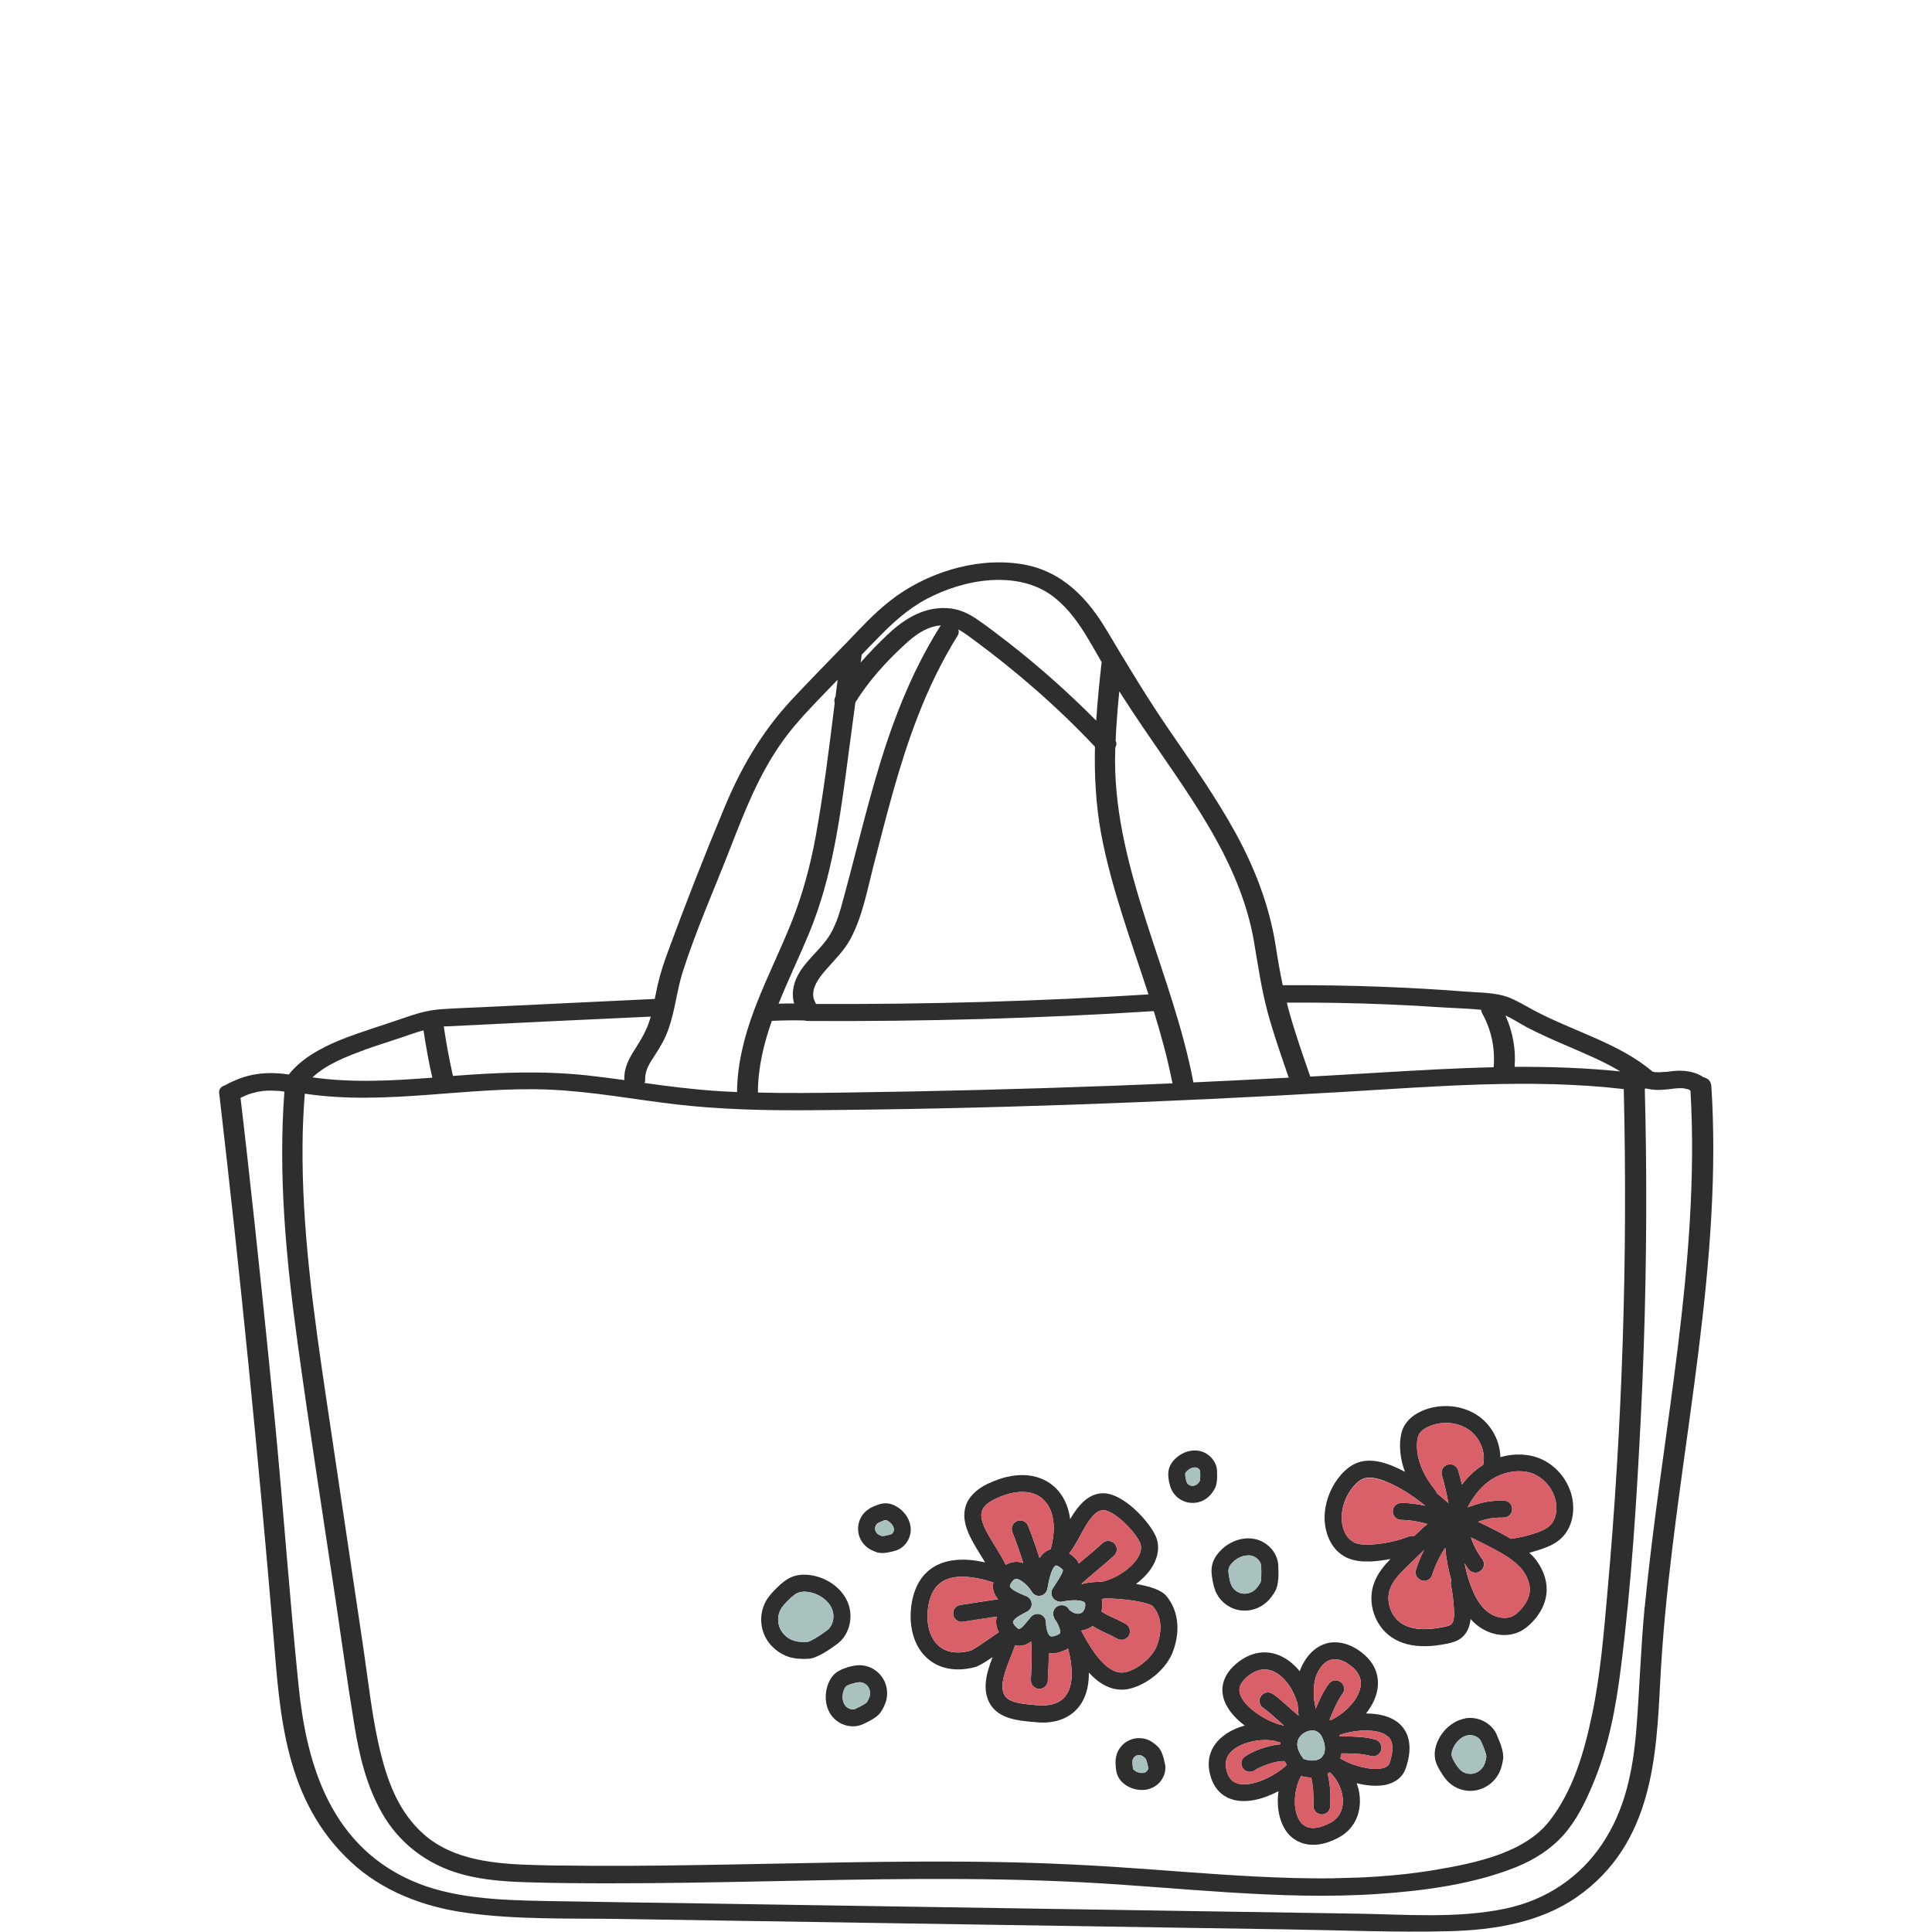
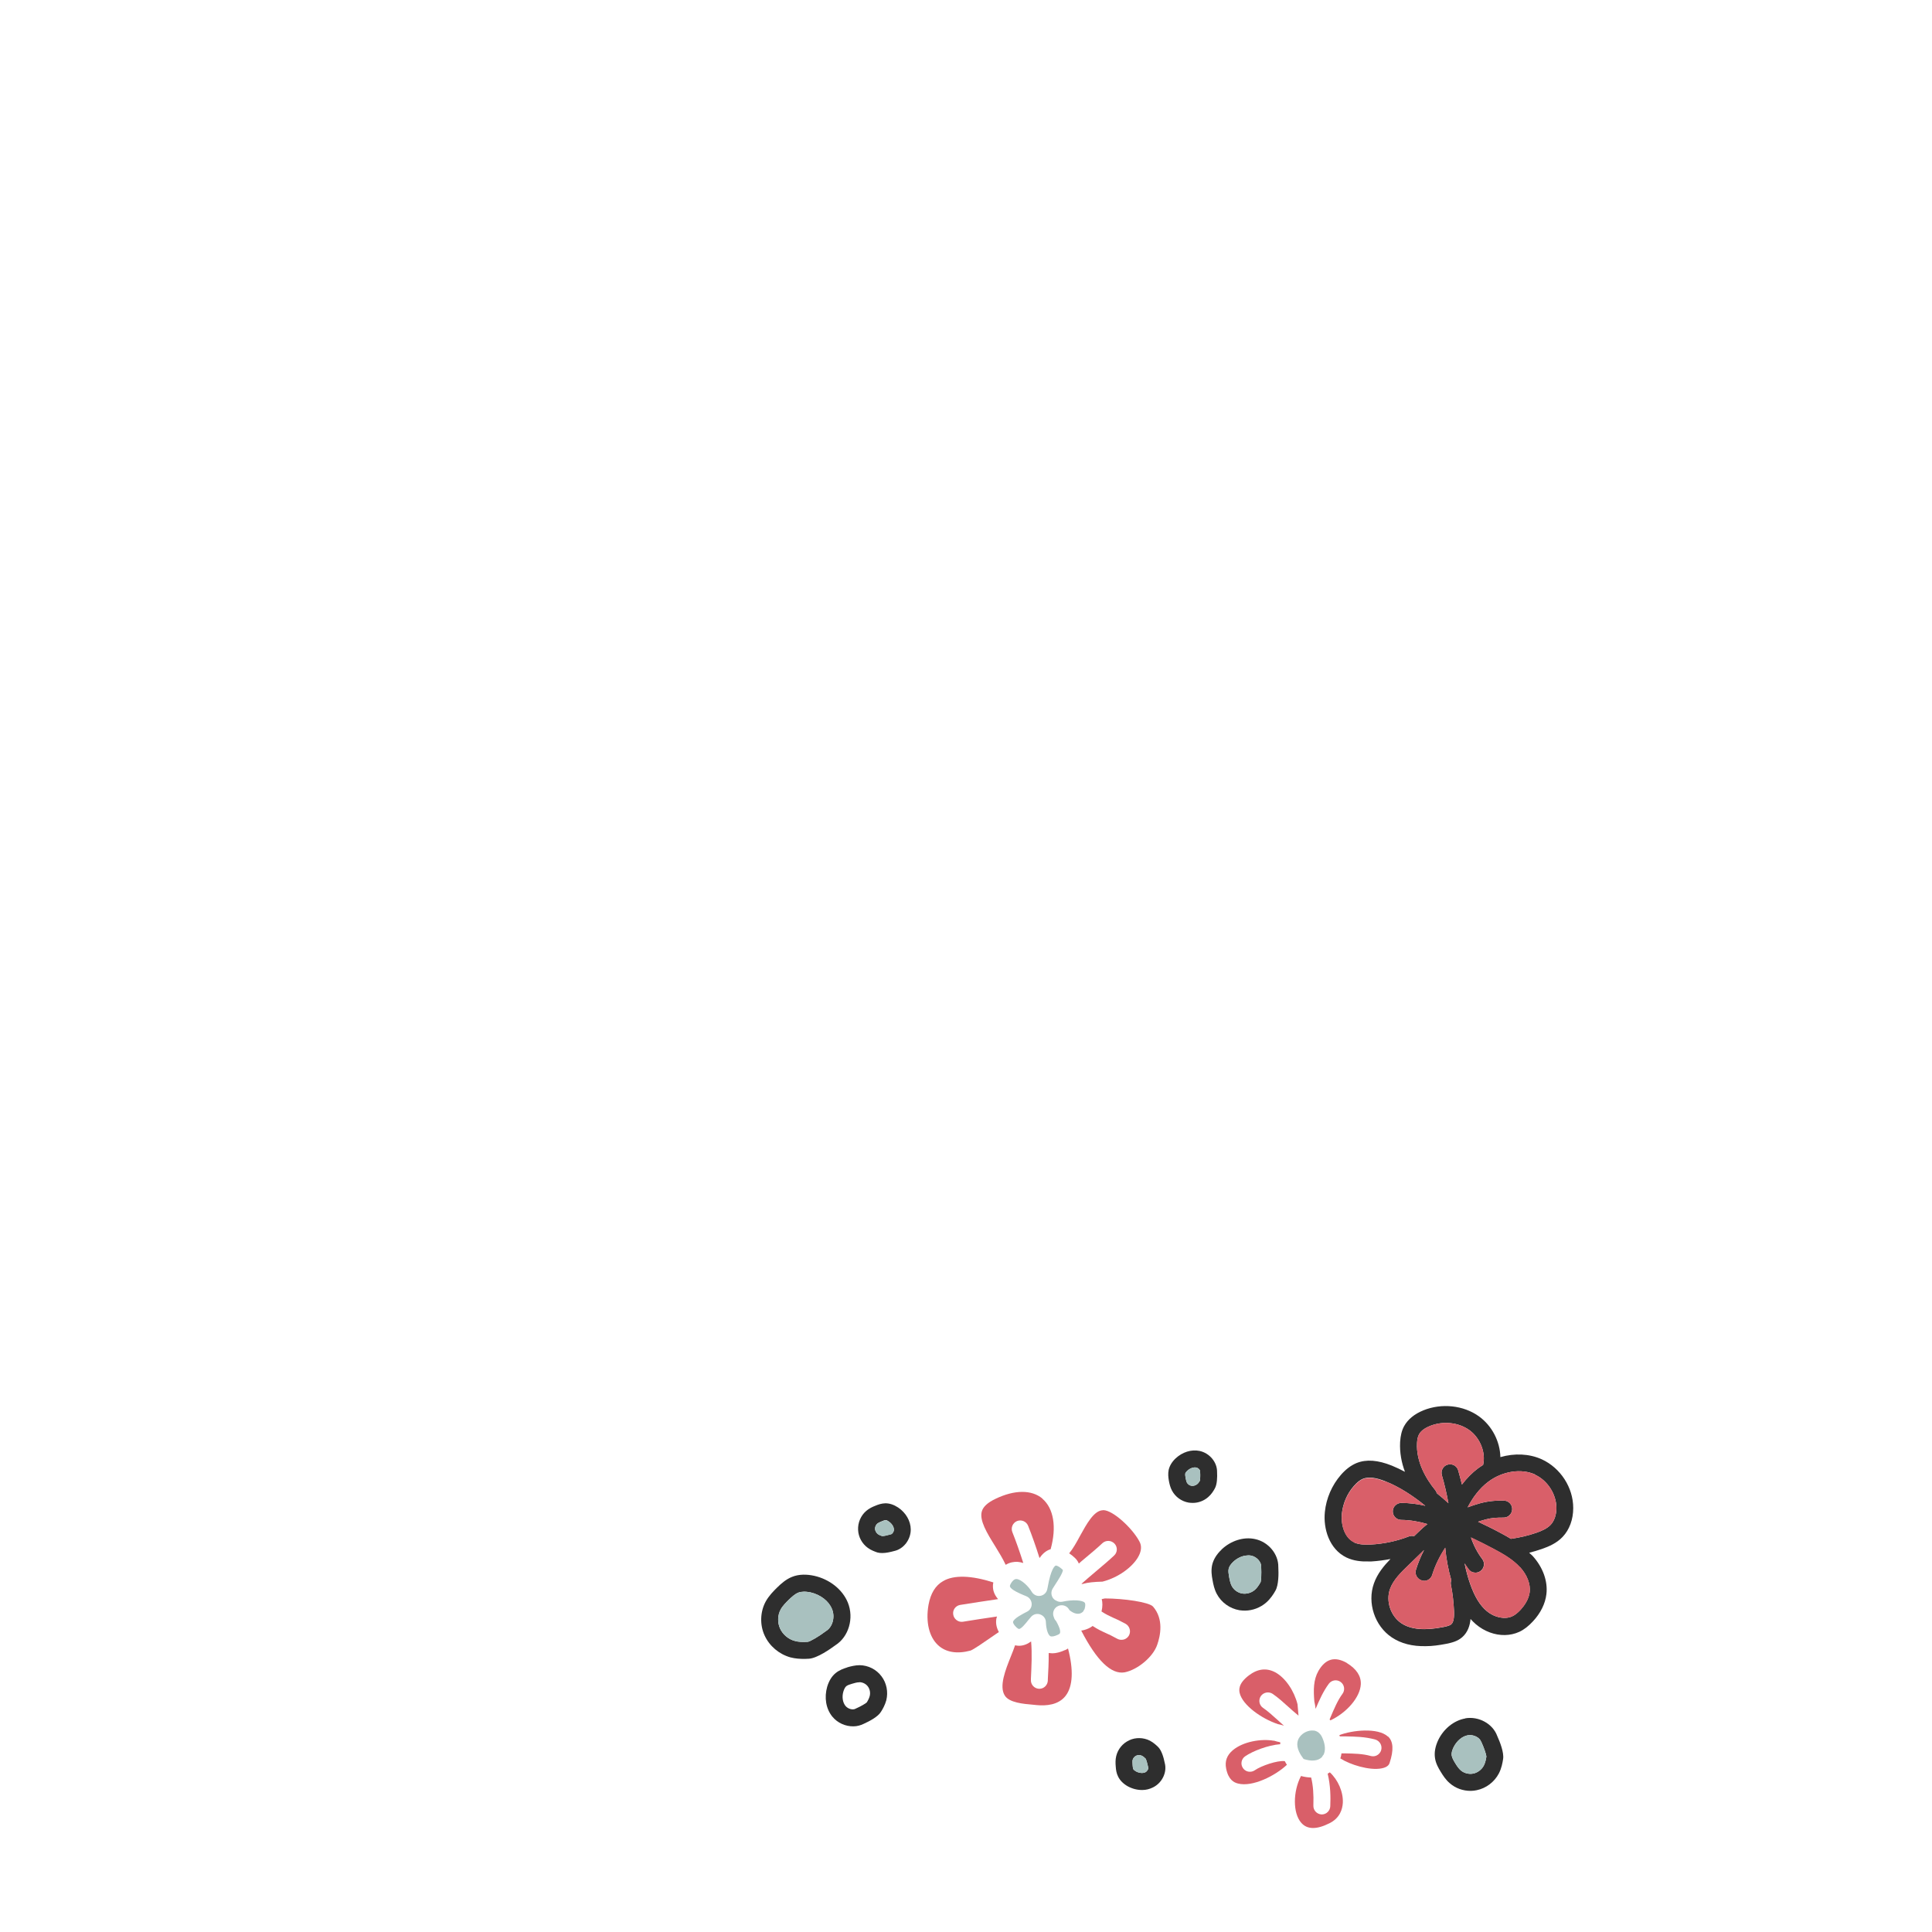
<svg xmlns="http://www.w3.org/2000/svg" id="Dessins" viewBox="0 0 200 200">
  <defs>
    <style>
      .cls-1 {
        fill: #d95f69;
      }

      .cls-2 {
        fill: #2e2e2e;
      }

      .cls-3 {
        fill: #a9c1bf;
      }
    </style>
  </defs>
  <g>
-     <path class="cls-2" d="M102.28,153.58c-1.26.61-2.05,1.42-2.33,2.39-.49,1.68.55,3.37,1.56,5,.16.26.32.52.47.77-2.16-.49-3.92-.34-5.24.42-1.24.73-2.02,1.96-2.34,3.67-.42,2.36.16,4.53,1.54,5.79,1.24,1.14,3.01,1.48,4.98.96.41-.11,1.01-.48,1.83-1.03-.62,1.6-1.16,3.44-.19,4.95.93,1.44,2.91,1.62,4.22,1.74l.37.03c.31.04.61.05.9.05,1.59-.03,2.85-.61,3.68-1.69.53-.7,1.01-1.8.99-3.48,1.28,1.39,2.62,1.95,4.02,1.71,2.03-.4,4.11-2.17,4.73-4.02.76-2.16.47-4.23-.77-5.67-.51-.59-1.72-.97-3.1-1.2.7-.52,1.29-1.14,1.69-1.8.72-1.2.79-2.43.19-3.46-.76-1.43-3.23-4.11-5.26-4.13-1.58-.01-2.64,1.32-3.44,2.68-.18-1.43-.77-2.62-1.75-3.45-1.67-1.4-4.13-1.48-6.75-.22ZM97.12,170.32c-.94-.86-1.31-2.42-1-4.19.22-1.19.71-1.99,1.5-2.45,1.12-.66,2.92-.6,5.21.13-.08.35-.04.67.02.9.09.32.26.6.47.84-1.27.19-2.71.4-3.92.6-.48.08-.81.53-.72,1.01.07.43.46.75.88.74.05,0,.08,0,.13-.01,1.08-.18,2.35-.37,3.52-.54-.02.06-.04.12-.06.19-.07.35-.06.85.25,1.42-.22.14-.48.33-.79.54-.65.45-1.84,1.28-2.15,1.38-1.39.37-2.54.18-3.34-.55ZM110.32,175.55c-.75.98-2.05,1.06-3.01.97l-.39-.04c-.97-.08-2.44-.21-2.9-.94-.62-.96.07-2.67.62-4.05.17-.42.32-.8.44-1.16.14.03.28.05.42.05,0,0,.02,0,.02,0,.47-.01.88-.2,1.22-.45.11,1.26.04,2.58-.02,3.87v.1c-.03.49.34.9.82.93h.07c.45,0,.83-.37.86-.83v-.11c.05-.87.1-1.81.09-2.76.12.01.25.02.38.03.37,0,.81-.11,1.32-.34.11-.05.21-.1.3-.17.58,2.2.51,3.91-.24,4.89ZM119.36,166.31c1.13,1.3.76,3.02.44,3.94-.42,1.26-2.02,2.6-3.38,2.87-1.39.24-2.89-1.22-4.49-4.32.1-.02.2-.04.29-.06.33-.09.63-.22.89-.42.53.35.92.53,1.36.73.33.15.7.32,1.2.6.14.07.29.11.45.1.3,0,.59-.17.75-.45.23-.43.07-.96-.34-1.2-.57-.31-.97-.5-1.33-.65-.4-.19-.72-.33-1.17-.63.12-.52.11-.94.02-1.28.11-.02.21-.04.33-.07,1.95,0,4.56.38,4.98.84ZM108.96,164.46c-.24.42-.11.96.31,1.2,0,0,.02,0,.02,0,.19.13.44.19.68.14,1.14-.25,2.09-.15,2.31.09.09.09.09.33,0,.65,0,.02,0,.02-.01.03s-.01.02-.02.03c-.05.06-.08.13-.11.2-.09.1-.21.18-.35.22-.33.09-.73-.05-1.09-.36-.02-.03-.03-.06-.05-.09-.26-.41-.8-.53-1.22-.27-.37.23-.5.69-.35,1.07.04.14.1.28.21.39,0,.02.02.02.03.03.44.77.46,1.11.41,1.24,0,.03-.03.11-.22.19-.36.17-.65.22-.79.14-.21-.12-.42-.66-.45-1.44,0-.36-.24-.68-.58-.8-.33-.13-.71-.03-.95.24-.1.11-.21.24-.32.38-.21.27-.7.88-.93.88-.05,0-.2-.07-.43-.34-.13-.16-.21-.32-.19-.39.07-.37,1.05-.85,1.37-1.02l.08-.04c.3-.15.49-.46.48-.8s-.22-.65-.52-.78c-.09-.04-.19-.09-.31-.13-.36-.15-1.33-.56-1.42-.9-.03-.08.05-.25.18-.44.25-.34.42-.33.5-.33.5.03,1.28.8,1.56,1.3.18.32.55.51.91.44.37-.06.66-.35.72-.72l.03-.14c.35-2.01.76-2.25.84-2.27.05-.02.3.02.75.45,0,.31-.54,1.12-.74,1.43-.13.19-.24.37-.33.52ZM114.19,156.33h.02c1,0,3.01,1.87,3.73,3.22.28.48.23,1.06-.16,1.7-.62,1.02-2.04,2.07-3.65,2.48-.84.02-1.55.09-1.98.22-.02,0-.03.02-.05.02-.05,0-.09,0-.15-.01.43-.39.95-.82,1.45-1.25.69-.58,1.39-1.17,1.93-1.68.36-.33.38-.88.04-1.24-.34-.35-.89-.37-1.25-.04-.5.47-1.19,1.06-1.86,1.61-.2.17-.4.33-.58.5-.08-.2-.21-.4-.41-.59s-.39-.34-.59-.47c.39-.47.74-1.09,1.11-1.78.69-1.25,1.45-2.66,2.38-2.68ZM107.9,155.14c1.18,1,1.5,2.95.86,5.24,0,0,0,0,0,0s-.02,0-.03,0c-.48.16-.84.5-1.12.91-.36-1.15-.8-2.4-1.18-3.34-.18-.45-.69-.67-1.15-.49-.45.19-.66.7-.48,1.15.36.89.78,2.09,1.13,3.19-.19-.06-.39-.1-.6-.12-.34-.01-.79.04-1.22.31-.31-.66-.71-1.31-1.11-1.96-.81-1.3-1.64-2.65-1.36-3.58.14-.48.61-.91,1.41-1.29,1.97-.95,3.74-.96,4.86-.03Z" />
    <path class="cls-3" d="M109.28,162.07c.05-.02.3.02.75.45,0,.31-.54,1.12-.74,1.43-.13.19-.24.37-.33.52-.24.42-.11.96.31,1.2,0,0,.02,0,.02,0,.19.13.44.19.68.14,1.14-.25,2.09-.15,2.31.09.09.09.09.33,0,.65,0,.02,0,.02-.01.03s-.01.02-.02.03c-.05.06-.08.13-.11.2-.09.1-.21.18-.35.22-.33.09-.73-.05-1.09-.36-.02-.03-.03-.06-.05-.09-.26-.41-.8-.53-1.22-.27-.37.23-.5.69-.35,1.07.04.14.1.28.21.39,0,.02.02.02.03.03.44.77.46,1.11.41,1.24,0,.03-.03.11-.22.19-.36.17-.65.22-.79.14-.21-.12-.42-.66-.45-1.44,0-.36-.24-.68-.58-.8-.33-.13-.71-.03-.95.24-.1.11-.21.24-.32.38-.21.27-.7.88-.93.88-.05,0-.2-.07-.43-.34-.13-.16-.21-.32-.19-.39.07-.37,1.05-.85,1.37-1.02l.08-.04c.3-.15.49-.46.48-.8s-.22-.65-.52-.78c-.09-.04-.19-.09-.31-.13-.36-.15-1.33-.56-1.42-.9-.03-.08.05-.25.18-.44.25-.34.42-.33.5-.33.5.03,1.28.8,1.56,1.3.18.32.55.51.91.44.37-.06.66-.35.72-.72l.03-.14c.35-2.01.76-2.25.84-2.27Z" />
    <path class="cls-1" d="M110.26,170.82c.11-.05.21-.1.3-.17.58,2.2.51,3.91-.24,4.89-.75.98-2.05,1.06-3.01.97l-.39-.04c-.97-.08-2.44-.21-2.9-.94-.62-.96.07-2.67.62-4.05.17-.42.32-.8.44-1.16.14.03.28.05.42.05,0,0,.02,0,.02,0,.47-.01.88-.2,1.22-.45.11,1.26.04,2.58-.02,3.87v.1c-.03.49.34.9.82.93h.07c.45,0,.83-.37.86-.83v-.11c.05-.87.1-1.81.09-2.76.12.01.25.02.38.03.37,0,.81-.11,1.32-.34Z" />
    <path class="cls-1" d="M114.38,165.47c1.95,0,4.56.38,4.98.84,1.13,1.3.76,3.02.44,3.94-.42,1.26-2.02,2.6-3.38,2.87-1.39.24-2.89-1.22-4.49-4.32.1-.02.2-.04.29-.06.33-.09.63-.22.89-.42.53.35.92.53,1.36.73.33.15.7.32,1.2.6.14.07.29.11.45.1.3,0,.59-.17.75-.45.23-.43.07-.96-.34-1.2-.57-.31-.97-.5-1.33-.65-.4-.19-.72-.33-1.17-.63.12-.52.11-.94.02-1.28.11-.02.21-.04.33-.07Z" />
    <path class="cls-1" d="M114.19,156.33h.02c1,0,3.01,1.87,3.73,3.22.28.48.23,1.06-.16,1.7-.62,1.02-2.04,2.07-3.65,2.48-.84.02-1.55.09-1.98.22-.02,0-.03.02-.05.02-.05,0-.09,0-.15-.01.43-.39.95-.82,1.45-1.25.69-.58,1.39-1.17,1.93-1.68.36-.33.38-.88.04-1.24-.34-.35-.89-.37-1.25-.04-.5.47-1.19,1.06-1.86,1.61-.2.17-.4.33-.58.5-.08-.2-.21-.4-.41-.59s-.39-.34-.59-.47c.39-.47.74-1.09,1.11-1.78.69-1.25,1.45-2.66,2.38-2.68Z" />
    <path class="cls-1" d="M107.9,155.14c1.18,1,1.5,2.95.86,5.24,0,0,0,0,0,0s-.02,0-.03,0c-.48.16-.84.5-1.12.91-.36-1.15-.8-2.4-1.18-3.34-.18-.45-.69-.67-1.15-.49-.45.19-.66.7-.48,1.15.36.89.78,2.09,1.13,3.19-.19-.06-.39-.1-.6-.12-.34-.01-.79.04-1.22.31-.31-.66-.71-1.31-1.11-1.96-.81-1.3-1.64-2.65-1.36-3.58.14-.48.61-.91,1.41-1.29,1.97-.95,3.74-.96,4.86-.03Z" />
    <path class="cls-1" d="M102.83,163.8c-.08.35-.04.67.02.9.09.32.26.6.47.84-1.27.19-2.71.4-3.92.6-.48.08-.81.53-.72,1.01.07.43.46.75.88.74.05,0,.08,0,.13-.01,1.08-.18,2.35-.37,3.52-.54-.02.06-.04.12-.06.19-.07.35-.06.85.25,1.42-.22.14-.48.33-.79.54-.65.45-1.84,1.28-2.15,1.38-1.39.37-2.54.18-3.34-.55-.94-.86-1.31-2.42-1-4.19.22-1.19.71-1.99,1.5-2.45,1.12-.66,2.92-.6,5.21.13Z" />
-     <path class="cls-2" d="M137.3,170.13c-.94.26-1.76.95-2.34,1.98-.18.3-.31.6-.41.9-.49-.6-1.07-1.11-1.69-1.44-1.51-.82-3.16-.66-4.63.45-1.71,1.31-1.82,2.7-1.61,3.62.27,1.15,1.15,2.18,2.24,2.99-.88.24-1.72.63-2.39,1.21-1.09.92-1.54,2.19-1.27,3.56.39,1.97,1.58,2.68,2.51,2.92,1.41.37,3.16-.11,4.64-.9-.24,1.68.11,3.38,1.03,4.44.37.42,1.22,1.14,2.62,1.11.67,0,1.47-.19,2.41-.66,1.44-.71,2.28-2,2.36-3.61.04-.71-.08-1.42-.32-2.1,1.01.25,2.06.34,2.92.18,1.07-.21,1.84-.82,2.15-1.72.87-2.53.13-3.9-.64-4.61-.87-.79-2.18-1.07-3.47-1.07.68-.86,1.17-1.86,1.23-2.93.06-1.07-.3-2.6-2.3-3.81-1.03-.6-2.08-.77-3.03-.52ZM139.01,186.62c-.04.67-.3,1.58-1.38,2.12-1.33.67-2.31.66-2.92-.04-.89-1-.87-3.25-.03-4.85.36.1.72.15,1.05.16.2.81.27,1.74.23,2.9-.02.49.36.89.84.92h.05c.46-.01.84-.38.86-.85.04-.94.03-2.12-.27-3.37.08-.04.15-.09.23-.14.84.77,1.39,2.02,1.34,3.14ZM128.16,184.63c-.42-.1-1-.39-1.23-1.55-.15-.75.07-1.37.68-1.89,1.06-.9,2.93-1.22,4.25-.99.23.07.45.13.66.17,0,.07,0,.14,0,.2-1.26.09-2.87.72-3.63,1.25-.4.27-.51.82-.23,1.22.17.25.45.39.74.38.16,0,.33-.05.48-.15.69-.48,2.34-1.03,3.08-.95,0,0,.02,0,.03,0,.07.14.14.26.22.38-1.19,1.13-3.57,2.33-5.06,1.94ZM143.69,179.76c.55.51.6,1.42.16,2.74-.04.12-.15.43-.82.56-1.27.25-3.29-.39-4.28-1.03.06-.17.1-.34.12-.52h.4c.91.02,1.78.03,2.63.27.08.02.17.03.25.03.37,0,.72-.26.83-.64.13-.46-.14-.95-.6-1.09-1.08-.3-2.1-.31-3.09-.33h-.54s-.05,0-.05,0c-.02-.05-.03-.09-.05-.13,1.3-.51,3.98-.81,5.03.15ZM135.99,179.14c.43.06.74.34.94.85.27.65.29,1.24.09,1.65-.07.07-.12.15-.16.23-.01.02-.02.03-.04.05-.4.38-1.08.43-1.87.17,0,0,0,0,0,0-.2-.26-.34-.48-.47-.76-.34-.73-.15-1.24.07-1.53.33-.45.93-.72,1.45-.65ZM132.3,178.48c-1.71-.57-3.66-1.96-3.96-3.22-.05-.24-.22-.94.96-1.83.91-.69,1.83-.79,2.73-.31,1.06.58,1.95,1.92,2.3,3.31.01.19.03.38.05.57.02.2.03.4.05.6-.34-.27-.67-.57-1.03-.89-.53-.48-1.07-.97-1.64-1.36-.4-.27-.95-.17-1.23.23-.27.4-.17.95.23,1.22.48.32.95.76,1.46,1.21.24.22.47.43.71.64-.2-.07-.41-.13-.63-.17ZM139.43,172.16c1,.61,1.48,1.35,1.44,2.2-.07,1.33-1.43,2.92-3.14,3.73h0s-.06-.06-.09-.09l.09-.22c.35-.82.74-1.76,1.24-2.43.29-.39.21-.94-.18-1.23s-.94-.21-1.23.18c-.58.78-1,1.73-1.37,2.6-.03-.26-.07-.52-.13-.77-.1-1.18-.1-2.23.42-3.15.36-.63.79-1.02,1.28-1.16.49-.14,1.06-.02,1.67.33Z" />
    <path class="cls-3" d="M135.99,179.14c.43.06.74.34.94.85.27.65.29,1.24.09,1.65-.07.07-.12.15-.16.23-.01.02-.02.03-.04.05-.4.38-1.08.43-1.87.17,0,0,0,0,0,0-.2-.26-.34-.48-.47-.76-.34-.73-.15-1.24.07-1.53.33-.45.93-.72,1.45-.65Z" />
    <path class="cls-1" d="M143.69,179.76c.55.51.6,1.42.16,2.74-.04.12-.15.43-.82.56-1.27.25-3.29-.39-4.28-1.03.06-.17.1-.34.12-.52h.4c.91.02,1.78.03,2.63.27.08.02.17.03.25.03.37,0,.72-.26.83-.64.13-.46-.14-.95-.6-1.09-1.08-.3-2.1-.31-3.09-.33h-.54s-.05,0-.05,0c-.02-.05-.03-.09-.05-.13,1.3-.51,3.98-.81,5.03.15Z" />
    <path class="cls-1" d="M139.43,172.16c1,.61,1.48,1.35,1.44,2.2-.07,1.33-1.43,2.92-3.14,3.73h0s-.06-.06-.09-.09l.09-.22c.35-.82.74-1.76,1.24-2.43.29-.39.21-.94-.18-1.23s-.94-.21-1.23.18c-.58.78-1,1.73-1.37,2.6-.03-.26-.07-.52-.13-.77-.1-1.18-.1-2.23.42-3.15.36-.63.79-1.02,1.28-1.16.49-.14,1.06-.02,1.67.33Z" />
    <path class="cls-1" d="M132.02,173.12c1.06.58,1.95,1.92,2.3,3.31.01.19.03.38.05.57.02.2.03.4.05.6-.34-.27-.67-.57-1.03-.89-.53-.48-1.07-.97-1.64-1.36-.4-.27-.95-.17-1.23.23-.27.4-.17.95.23,1.22.48.32.95.76,1.46,1.21.24.22.47.43.71.64-.2-.07-.41-.13-.63-.17-1.71-.57-3.66-1.96-3.96-3.22-.05-.24-.22-.94.96-1.83.91-.69,1.83-.79,2.73-.31Z" />
    <path class="cls-1" d="M137.67,183.48c.84.77,1.39,2.02,1.34,3.14-.04.67-.3,1.58-1.38,2.12-1.33.67-2.31.66-2.92-.04-.89-1-.87-3.25-.03-4.85.36.1.72.15,1.05.16.2.81.27,1.74.23,2.9-.02.49.36.89.84.92h.05c.46-.01.84-.38.86-.85.04-.94.03-2.12-.27-3.37.08-.04.15-.09.23-.14Z" />
    <path class="cls-1" d="M131.87,180.19c.23.07.45.13.66.17,0,.07,0,.14,0,.2-1.26.09-2.87.72-3.63,1.25-.4.27-.51.82-.23,1.22.17.25.45.39.74.38.16,0,.33-.05.48-.15.69-.48,2.34-1.03,3.08-.95,0,0,.02,0,.03,0,.07.14.14.26.22.38-1.19,1.13-3.57,2.33-5.06,1.94-.42-.1-1-.39-1.23-1.55-.15-.75.07-1.37.68-1.89,1.06-.9,2.93-1.22,4.25-.99Z" />
    <path class="cls-2" d="M147.37,145.99c-.95.38-1.63.94-2.02,1.65-.24.44-.37.97-.41,1.63-.06,1.11.15,2.16.5,3.09-.44-.23-.89-.45-1.36-.64-1.45-.58-2.63-.67-3.64-.27-.58.24-1.12.64-1.64,1.24-.92,1.06-1.51,2.42-1.65,3.82-.18,1.72.44,3.85,2.23,4.72.75.36,1.57.43,2.25.41h.34c.67-.04,1.32-.13,1.97-.25-.67.69-1.35,1.5-1.71,2.52-.72,2.01.08,4.42,1.86,5.6.95.63,2.11.93,3.52.9.66,0,1.38-.1,2.15-.25.52-.11,1.12-.25,1.61-.68.58-.51.8-1.22.86-1.88.17.19.36.37.55.54.89.75,1.97,1.14,3.01,1.12.51-.01,1.02-.12,1.48-.33.5-.23.97-.6,1.43-1.1.79-.85,1.26-1.82,1.38-2.78.17-1.36-.36-2.82-1.44-4-.11-.11-.23-.21-.34-.31.44-.11.87-.24,1.31-.39.71-.25,1.53-.59,2.16-1.26.7-.74,1.09-1.8,1.09-2.98,0-2.13-1.32-4.15-3.25-5.04-1.3-.59-2.83-.65-4.29-.23-.04-1.62-.86-3.24-2.22-4.22-1.6-1.15-3.86-1.39-5.76-.62ZM140.16,159.64c-1.02-.49-1.36-1.88-1.25-2.96.11-1.04.54-2.06,1.24-2.85.33-.38.64-.63.95-.75.57-.22,1.33-.13,2.33.27,1.5.6,2.87,1.52,4.12,2.53-.81-.19-1.63-.29-2.47-.3-.49,0-.89.38-.9.86-.01.49.38.89.87.9.93.01,1.84.17,2.72.43-.37.28-.67.57-.91.8l-.47.45c-.17-.04-.36-.04-.54.03-1.27.49-2.6.77-3.95.84-.54.03-1.22.02-1.74-.22ZM150.23,168.15c-.16.14-.5.22-.8.28-1.95.39-3.38.26-4.36-.39-1.11-.74-1.63-2.29-1.18-3.54.34-.96,1.19-1.78,1.93-2.49l1.6-1.55c-.34.65-.62,1.33-.84,2.04-.15.46.12.95.58,1.1.09.03.18.04.28.05.37,0,.71-.25.82-.62.31-1,.78-1.94,1.35-2.81.1,1.15.31,2.27.63,3.37-.06.15-.08.32-.04.48.18.9.28,1.82.32,2.73.03.72-.07,1.17-.29,1.35ZM157.36,162.24c.72.79,1.09,1.75.99,2.58-.1.76-.56,1.4-.93,1.81-.31.33-.59.56-.88.69-.76.35-1.83.13-2.62-.53-.71-.59-1.26-1.49-1.73-2.82-.25-.7-.43-1.41-.58-2.13.14.21.28.42.43.62.17.23.45.35.71.34.18,0,.37-.06.52-.18.39-.29.46-.85.17-1.23-.51-.67-.9-1.43-1.17-2.23.8.38,1.59.77,2.37,1.19.96.51,1.96,1.08,2.71,1.9ZM158.9,152.66c1.3.59,2.21,2.01,2.22,3.44,0,.71-.22,1.35-.6,1.75s-.96.64-1.47.82c-.86.3-1.74.5-2.64.63-.31-.19-.63-.37-.93-.53-.81-.44-1.64-.85-2.47-1.24.55-.19,1.12-.35,1.69-.4.31-.03.63-.03.98-.03h0c.48-.01.86-.41.86-.89,0-.49-.41-.88-.89-.87-.36,0-.74,0-1.12.04-.92.08-1.8.36-2.6.66.49-.95,1.18-1.93,2.15-2.66,1.46-1.09,3.4-1.39,4.83-.74ZM152.1,148.04c1.13.81,1.73,2.34,1.43,3.61h0c-.17.11-.35.22-.51.34-.62.46-1.18,1.03-1.68,1.69-.12-.49-.25-.98-.39-1.47-.13-.46-.62-.73-1.09-.59-.47.13-.73.62-.6,1.09.28.95.5,1.92.68,2.9-.38-.35-.78-.69-1.2-1.03-.03-.12-.09-.23-.17-.33-.92-1.13-1.99-2.9-1.88-4.88.02-.38.09-.68.21-.89.23-.43.73-.7,1.12-.86,1.36-.55,2.96-.38,4.08.42Z" />
    <path class="cls-1" d="M152.29,159.15c.8.38,1.59.77,2.37,1.19.96.51,1.96,1.08,2.71,1.9.72.79,1.09,1.75.99,2.58-.1.76-.56,1.4-.93,1.81-.31.33-.59.56-.88.69-.76.35-1.83.13-2.62-.53-.71-.59-1.26-1.49-1.73-2.82-.25-.7-.43-1.41-.58-2.13.14.21.28.42.43.62.17.23.45.35.71.34.18,0,.37-.06.52-.18.39-.29.46-.85.17-1.23-.51-.67-.9-1.43-1.17-2.23Z" />
    <path class="cls-1" d="M158.9,152.66c1.3.59,2.21,2.01,2.22,3.44,0,.71-.22,1.35-.6,1.75s-.96.64-1.47.82c-.86.3-1.74.5-2.64.63-.31-.19-.63-.37-.93-.53-.81-.44-1.64-.85-2.47-1.24.55-.19,1.12-.35,1.69-.4.31-.03.63-.03.98-.03h0c.48-.01.86-.41.86-.89,0-.49-.41-.88-.89-.87-.36,0-.74,0-1.12.04-.92.08-1.8.36-2.6.66.49-.95,1.18-1.93,2.15-2.66,1.46-1.09,3.4-1.39,4.83-.74Z" />
    <path class="cls-1" d="M152.1,148.04c1.13.81,1.73,2.34,1.43,3.61h0c-.17.11-.35.22-.51.34-.62.46-1.18,1.03-1.68,1.69-.12-.49-.25-.98-.39-1.47-.13-.46-.62-.73-1.09-.59-.47.13-.73.62-.6,1.09.28.95.5,1.92.68,2.9-.38-.35-.78-.69-1.2-1.03-.03-.12-.09-.23-.17-.33-.92-1.13-1.99-2.9-1.88-4.88.02-.38.09-.68.21-.89.23-.43.73-.7,1.12-.86,1.36-.55,2.96-.38,4.08.42Z" />
    <path class="cls-1" d="M143.43,153.35c1.5.6,2.87,1.52,4.12,2.53-.81-.19-1.63-.29-2.47-.3-.49,0-.89.38-.9.86-.01.49.38.89.87.9.93.01,1.84.17,2.72.43-.37.28-.67.57-.91.8l-.47.45c-.17-.04-.36-.04-.54.03-1.27.49-2.6.77-3.95.84-.54.03-1.22.02-1.74-.22-1.02-.49-1.36-1.88-1.25-2.96.11-1.04.54-2.06,1.24-2.85.33-.38.64-.63.95-.75.57-.22,1.33-.13,2.33.27Z" />
    <path class="cls-1" d="M149.61,160.21c.1,1.15.31,2.27.63,3.37-.06.15-.08.32-.04.48.18.9.28,1.82.32,2.73.03.72-.07,1.17-.29,1.35-.16.14-.5.22-.8.28-1.95.39-3.38.26-4.36-.39-1.11-.74-1.63-2.29-1.18-3.54.34-.96,1.19-1.78,1.93-2.49l1.6-1.55c-.34.65-.62,1.33-.84,2.04-.15.46.12.95.58,1.1.09.03.18.04.28.05.37,0,.71-.25.82-.62.31-1,.78-1.94,1.35-2.81Z" />
    <path class="cls-2" d="M82.01,163.23c-.64.25-1.14.7-1.55,1.1-.4.39-.86.86-1.19,1.45-.58,1.06-.63,2.41-.12,3.52.5,1.1,1.5,1.94,2.67,2.27.53.14,1.05.16,1.49.16.16,0,.31-.02.44-.02.85-.06,2.18-.99,2.75-1.41,1.36-.87,1.92-2.79,1.27-4.4-.55-1.35-1.88-2.41-3.47-2.77-.41-.09-.79-.13-1.16-.12-.4.01-.78.08-1.13.22ZM83.9,164.84c1.04.24,1.9.9,2.23,1.73.34.82.06,1.85-.6,2.26-.02.02-.05.03-.07.05-.7.53-1.58,1.04-1.83,1.08-.57.04-1,.01-1.35-.09-.66-.17-1.25-.67-1.53-1.29-.28-.62-.26-1.37.06-1.96.2-.38.56-.73.86-1.03.31-.29.63-.59.97-.72.16-.07.35-.09.56-.1s.44.02.69.07Z" />
    <path class="cls-3" d="M83.21,164.77c.21,0,.44.02.69.07,1.04.24,1.9.9,2.23,1.73.34.82.06,1.85-.6,2.26-.02.02-.05.03-.07.05-.7.53-1.58,1.04-1.83,1.08-.57.04-1,.01-1.35-.09-.66-.17-1.25-.67-1.53-1.29-.28-.62-.26-1.37.06-1.96.2-.38.56-.73.86-1.03.31-.29.63-.59.97-.72.16-.07.35-.09.56-.1Z" />
    <path class="cls-2" d="M90.6,155.88c-.31.12-.64.28-.93.53-.56.48-.88,1.22-.84,1.97.03.73.41,1.42,1,1.85.35.26.74.39.99.48.15.04.33.06.51.06.41,0,.87-.11,1.24-.21.97-.21,1.72-1.18,1.71-2.24-.01-.87-.5-1.72-1.3-2.26-.44-.29-.88-.44-1.32-.44-.41.01-.76.13-1.08.27ZM92.01,157.51c.32.21.52.54.53.83,0,.21-.16.46-.32.49-.03,0-.05,0-.08.02-.27.08-.65.17-.83.16-.19-.06-.33-.13-.43-.2-.17-.13-.28-.34-.3-.54,0-.2.08-.4.22-.53.1-.09.26-.17.47-.25.1-.04.3-.13.4-.13.03,0,.15,0,.33.14Z" />
    <path class="cls-3" d="M91.68,157.38s.15,0,.33.14c.32.21.52.54.53.83,0,.21-.16.46-.32.49-.03,0-.05,0-.08.02-.27.08-.65.17-.83.16-.19-.06-.33-.13-.43-.2-.17-.13-.28-.34-.3-.54,0-.2.08-.4.22-.53.1-.09.26-.17.47-.25.1-.04.3-.13.4-.13Z" />
    <path class="cls-2" d="M87.71,172.61c-.38.12-.82.27-1.21.59-.4.33-.69.81-.87,1.41-.32,1.12-.13,2.28.53,3.09.55.67,1.37,1.02,2.18,1.01.38,0,.74-.1,1.07-.26.64-.29,1.46-.73,1.77-1.22.18-.27.43-.71.57-1.22.21-.86.03-1.78-.49-2.47-.53-.72-1.38-1.15-2.27-1.16-.44,0-.89.11-1.28.22ZM88.97,174.14c.33,0,.67.17.87.44.21.28.28.66.19,1-.05.19-.15.41-.3.65-.12.12-.62.41-1.07.61-.03,0-.05.02-.08.04-.3.17-.8.03-1.06-.29-.29-.36-.38-.95-.21-1.5.08-.25.18-.44.3-.54.14-.11.39-.19.6-.25.24-.07.5-.15.73-.15h.02Z" />
-     <path class="cls-3" d="M88.95,174.14h.02c.33,0,.67.17.87.44.21.28.28.66.19,1-.05.19-.15.41-.3.65-.12.12-.62.41-1.07.61-.03,0-.05.02-.08.04-.3.17-.8.03-1.06-.29-.29-.36-.38-.95-.21-1.5.08-.25.18-.44.3-.54.14-.11.39-.19.6-.25.24-.07.5-.15.73-.15Z" />
+     <path class="cls-3" d="M88.95,174.14h.02Z" />
    <path class="cls-2" d="M126.46,160.41c-.52.49-.85,1.03-.98,1.6-.12.56-.05,1.09.04,1.55.08.47.19.97.44,1.44.47.89,1.35,1.52,2.35,1.69.2.03.4.04.59.04.79-.01,1.57-.31,2.17-.83.46-.4.77-.89.96-1.23.34-.59.34-1.78.3-2.47.02-1.33-1.04-2.6-2.43-2.88-1.16-.25-2.48.17-3.44,1.08ZM129.18,161.01c.12,0,.24,0,.35.03.57.12,1.05.65,1.03,1.15v.08c.03.63,0,1.36-.07,1.53-.21.36-.39.61-.59.78-.35.31-.85.45-1.31.38-.46-.08-.87-.38-1.08-.78-.13-.24-.2-.55-.27-.93-.05-.3-.11-.61-.05-.85.05-.22.21-.47.46-.71.44-.42.99-.66,1.5-.67h.02Z" />
    <path class="cls-3" d="M129.16,161.01h.02c.12,0,.24,0,.35.03.57.12,1.05.65,1.03,1.15v.08c.03.63,0,1.36-.07,1.53-.21.36-.39.61-.59.78-.35.31-.85.45-1.31.38-.46-.08-.87-.38-1.08-.78-.13-.24-.2-.55-.27-.93-.05-.3-.11-.61-.05-.85.05-.22.21-.47.46-.71.44-.42.99-.66,1.5-.67Z" />
    <path class="cls-2" d="M151.7,177.89c-1.17.2-2.25,1.06-2.82,2.25-.3.64-.42,1.27-.33,1.85.08.56.35,1.03.59,1.42.25.41.53.84.93,1.18.61.54,1.4.81,2.2.8.2,0,.41-.03.6-.07.97-.2,1.82-.84,2.29-1.73.28-.54.38-1.1.44-1.49.11-.68-.33-1.78-.61-2.4-.46-1.26-1.91-2.06-3.31-1.82ZM153.35,180.32s.02.05.03.08c.26.57.49,1.27.49,1.44-.06.41-.15.71-.27.94-.22.41-.64.73-1.09.82-.45.09-.95-.04-1.29-.33-.23-.2-.43-.5-.59-.77-.16-.26-.31-.53-.35-.77-.04-.23.03-.51.18-.83.33-.68.9-1.17,1.51-1.27.57-.09,1.22.23,1.37.7Z" />
    <path class="cls-3" d="M153.35,180.32s.02.05.03.08c.26.57.49,1.27.49,1.44-.06.41-.15.71-.27.94-.22.41-.64.73-1.09.82-.45.09-.95-.04-1.29-.33-.23-.2-.43-.5-.59-.77-.16-.26-.31-.53-.35-.77-.04-.23.03-.51.18-.83.33-.68.9-1.17,1.51-1.27.57-.09,1.22.23,1.37.7Z" />
    <path class="cls-2" d="M121.7,150.97c-.38.36-.62.76-.72,1.19-.08.4-.04.77.02,1.12.06.33.14.68.32,1.02.35.66.99,1.12,1.73,1.25.15.02.3.03.44.03.57,0,1.15-.22,1.59-.61.33-.29.54-.63.67-.87.25-.43.27-1.18.24-1.74.01-1-.78-1.94-1.81-2.16-.85-.18-1.79.12-2.49.78ZM123.83,151.92c.22.04.42.25.41.42v.08c.02.32,0,.7-.02.85-.1.18-.2.3-.29.37-.16.13-.39.2-.59.17-.19-.03-.38-.16-.47-.33-.06-.12-.1-.3-.14-.51-.02-.11-.05-.32-.03-.42,0-.04.05-.15.21-.3.28-.26.64-.39.93-.33Z" />
    <path class="cls-3" d="M123.83,151.92c.22.04.42.25.41.42v.08c.02.32,0,.7-.02.85-.1.18-.2.3-.29.37-.16.13-.39.2-.59.17-.19-.03-.38-.16-.47-.33-.06-.12-.1-.3-.14-.51-.02-.11-.05-.32-.03-.42,0-.04.05-.15.21-.3.28-.26.64-.39.93-.33Z" />
    <path class="cls-2" d="M116.91,180.15c-.68.3-1.19.92-1.36,1.64-.09.37-.08.73-.05,1.07.02.34.07.72.26,1.08.2.39.53.72.99.98.48.26,1.01.39,1.51.38.38,0,.76-.1,1.1-.27.95-.47,1.48-1.58,1.21-2.54-.11-.56-.32-1.28-.67-1.63-.19-.19-.49-.47-.87-.67-.66-.33-1.45-.35-2.11-.05ZM118.23,181.77c.11.05.23.15.37.29.07.14.18.51.24.81,0,.03,0,.05.02.08.05.16-.1.41-.29.51-.26.13-.65.09-.98-.09-.13-.07-.23-.16-.27-.23-.05-.1-.06-.3-.07-.42-.01-.18-.03-.38,0-.53.04-.18.19-.36.37-.44.08-.04.17-.06.27-.06.11,0,.24.02.34.08Z" />
    <path class="cls-3" d="M117.89,181.69c.11,0,.24.02.34.08.11.05.23.15.37.29.07.14.18.51.24.81,0,.03,0,.05.02.08.05.16-.1.41-.29.51-.26.13-.65.09-.98-.09-.13-.07-.23-.16-.27-.23-.05-.1-.06-.3-.07-.42-.01-.18-.03-.38,0-.53.04-.18.19-.36.37-.44.08-.04.17-.06.27-.06Z" />
  </g>
-   <path class="cls-2" d="M177.13,112.33c-.02-.45-.38-.72-.8-.82-.55-.39-1.28-.6-2.07-.66-.58-.05-1.16.04-1.74.11-.03,0-.06,0-.08,0-.01,0-.02,0-.04,0h-.01c-.05,0-.1,0-.16.01-.14.01-.29.02-.43.03-.15,0-.29,0-.44-.01h-.03c-.09-.02-.18-.04-.27-.06-3.37-2.91-8.29-4.2-12.33-6.37-.86-.46-1.72-1-2.66-1.35-1.27-.46-2.83-.45-4.18-.55-2.94-.23-5.9-.4-8.85-.51-3.41-.13-6.83-.18-10.25-.16-.29-1.35-.52-2.7-.73-4.07-.64-4.07-2.09-7.91-4.13-11.65-2.01-3.66-4.45-7.13-6.84-10.62-2.34-3.4-4.41-6.86-6.5-10.36-1.87-3.14-4.53-6.27-9.01-6.92-4.8-.7-9.88,1.06-13.34,3.75-1.79,1.38-3.27,3.03-4.79,4.61-.08.06-.15.13-.21.21-.03.04-.07.07-.1.1-1.73,1.79-3.48,3.57-5.17,5.38-3.22,3.45-5.37,7.28-7.06,11.38-2.02,4.85-3.94,9.76-5.75,14.67-.42,1.14-.8,2.28-1.07,3.45-.11.49-.21.99-.31,1.49-5.94.28-11.89.57-17.82.85-1.45.07-2.91.11-4.35.22-1.41.1-2.63.49-3.92.94-2.18.76-4.42,1.41-6.54,2.27-2.04.84-4,1.94-5.25,3.54-1.1-.16-2.2-.2-3.31-.04-1.19.17-2.31.61-3.3,1.16-.37.11-.65.37-.6.8v.02c0,.05,0,.11.02.16,2.17,18.7,4.03,37.42,5.61,56.16.67,8.07,1.15,16.92,8.04,23.29,3.14,2.91,7.33,4.61,11.97,5.24,5.21.72,10.59.55,15.84.63,23.03.36,46.06.72,69.09,1.08,5.54.08,11.11.33,16.65.19,4.84-.11,9.6-.93,13.37-3.57,7.83-5.49,8.18-14.57,8.59-22.35.94-18.38,5.45-36.54,5.49-54.96,0-2.25-.06-4.49-.21-6.74ZM157.94,106.28c1.37.72,2.8,1.35,4.24,1.97,1.89.82,3.84,1.62,5.55,2.66-3.64-.37-7.29-.49-10.94-.47.15-1.81-.19-3.61-.94-5.32.73.34,1.43.8,2.09,1.15ZM143.74,103.98c1.89.08,3.78.18,5.67.31,1.27.08,2.61.11,3.91.24.01.13.05.26.12.38.97,1.74,1.34,3.65,1.18,5.57-3.91.09-7.83.32-11.73.55-2.42.14-4.83.29-7.25.42-.77-2.21-1.54-4.42-2.17-6.66-.1-.33-.18-.67-.26-1,3.52-.02,7.03.04,10.55.19ZM115.47,77.36c.12-.22.14-.46.02-.67.07-1.71.21-3.42.38-5.12.79,1.24,1.6,2.47,2.43,3.69,2.28,3.36,4.67,6.68,6.72,10.13,2.27,3.82,4.07,7.84,4.79,12.08.42,2.47.77,4.93,1.43,7.37.62,2.26,1.4,4.49,2.17,6.72-3.29.17-6.57.34-9.87.49-2.12-11.22-8.1-21.83-8.11-33.32,0-.46.02-.91.03-1.37ZM121.38,112.15c-2.08.09-4.16.17-6.24.25-9.2.34-18.41.58-27.63.7-3.02.04-6.04.08-9.05,0,0-2.54.59-5,1.44-7.42,1.12-.05,2.25-.07,3.37-.04.1.03.21.05.34.05,11.95.07,23.92-.26,35.83-1.02.76,2.47,1.44,4.95,1.93,7.46ZM118.9,102.94c-11.46.72-22.94,1.04-34.43.99-.02-.04-.04-.09-.06-.14-.68-1.17.27-2.47,1.09-3.4.92-1.05,1.91-2.01,2.55-3.21,1.25-2.36,1.72-5.03,2.37-7.54,1.35-5.2,2.62-10.42,4.59-15.48,1.11-2.87,2.45-5.67,4.11-8.34.15-.23.16-.46.08-.66.53.28,1.02.65,1.51,1.01,4.61,3.39,8.85,7.11,12.64,11.13-.07,3,.09,6,.64,9.02,1.06,5.65,3.12,11.12,4.9,16.63ZM89.2,67.78c.53-.55,1.06-1.11,1.6-1.65,1.5-1.55,3.1-3.05,5.13-4.13,1.96-1.03,4.25-1.78,6.59-1.94,2.23-.15,4.44.26,6.18,1.46,1.53,1.06,2.6,2.48,3.52,3.92.64,1.02,1.22,2.06,1.82,3.1-.23,2.03-.43,4.05-.56,6.06-2.85-2.87-5.89-5.59-9.17-8.14-.99-.76-1.98-1.53-3.02-2.25-.97-.68-1.99-1.2-3.29-1.26-2.58-.13-4.64,1.33-6.21,2.83-.95.91-1.85,1.83-2.69,2.8.03-.26.07-.54.1-.8ZM87.8,78.32c.25-1.87.5-3.74.75-5.61,1.37-2.21,3.15-4.2,5.17-6.04.92-.84,2-1.69,3.4-1.9.09-.01.18-.01.28-.02-.05.05-.09.1-.13.17-3.09,4.94-5.07,10.27-6.63,15.66-.79,2.72-1.49,5.46-2.2,8.19-.36,1.39-.72,2.77-1.1,4.16-.35,1.29-.7,2.62-1.41,3.81-.83,1.39-2.25,2.46-3.11,3.83-.67,1.05-.93,2.2-.61,3.31-.54,0-1.08,0-1.61.02.97-2.42,2.12-4.81,3.12-7.2,2.47-5.95,3.25-12.14,4.08-18.36ZM69.2,106.54c.69-1.95.86-4.01,1.49-5.98,1.37-4.28,3.24-8.48,4.88-12.69,1.52-3.89,3.02-7.82,5.59-11.34,1.35-1.85,3.01-3.53,4.64-5.22.3-.32.61-.63.91-.94-.07.58-.15,1.17-.22,1.75-.08.14-.12.28-.12.41,0,.08.01.16.04.23-.57,4.62-1.14,9.24-1.97,13.83-.56,3.06-1.37,6.06-2.55,9-1.13,2.8-2.48,5.53-3.58,8.34-.07.18-.13.37-.21.55-.03.06-.06.13-.07.19-1.01,2.72-1.71,5.53-1.73,8.38-.78-.04-1.57-.07-2.36-.13-2.42-.17-4.83-.48-7.22-.81.05-.11.08-.23.07-.37-.04-.91.45-1.67.96-2.44.58-.88,1.11-1.78,1.44-2.75ZM46.22,106.25c7.05-.36,14.09-.68,21.14-1.01-.03.11-.05.22-.09.32-.33,1.09-.89,2.04-1.53,3.04-.64.99-1.16,1.99-1.11,3.13,0,.03.01.05.01.08-1.27-.17-2.54-.34-3.81-.48-4.68-.51-9.27-.31-13.95.05,0-.01,0-.02,0-.04-.38-1.69-.69-3.38-.94-5.08.1,0,.18-.02.28-.02ZM37.7,108.69c1.25-.45,2.54-.84,3.8-1.27.8-.27,1.56-.55,2.34-.76.25,1.64.54,3.27.91,4.9-4.13.32-8.3.55-12.4-.03,1.4-1.32,3.44-2.14,5.36-2.83ZM31.57,113.22c8.43,1.26,16.87-.79,25.34-.42,4.41.19,8.74,1.02,13.11,1.53,4.51.52,9.06.63,13.6.6,18.4-.12,36.82-.81,55.18-1.88,9.72-.57,19.58-1.43,29.29-.31.42,17.45-.14,34.91-1.71,52.32-.37,4.16-.71,8.35-1.58,12.48-.78,3.71-1.9,7.76-4.41,10.98-2.55,3.25-7.47,4.32-11.81,5.05-2.56.43-5.16.67-7.77.79-.49.02-2.89.08-2.89.08-1.34.02-2.67,0-4-.03-5.08-.13-10.13-.55-15.19-.92-5.12-.38-10.24-.64-15.38-.73-10.61-.19-21.22.17-31.84.32-4.39.07-8.78.1-13.17.04-.74.01-2.49-.04-2.88-.05-4.22-.1-8.54-.5-11.57-3.17-2.55-2.23-3.7-5.32-4.44-8.25-.92-3.64-1.29-7.39-1.84-11.08-1.3-8.7-2.59-17.39-3.88-26.09-1.28-8.64-2.49-17.31-2.41-26.02.01-1.75.1-3.5.23-5.24ZM170.26,166.3c-.42,4.34-.53,8.68-.89,13.02-.35,4-1.14,8.07-3.55,11.62-2.2,3.26-5.58,5.72-10.03,6.65-4.94,1.03-10.3.59-15.35.51-22.43-.35-44.86-.7-67.29-1.05-5.59-.08-11.18-.16-16.77-.26-4.7-.09-9.68-.26-13.89-2.16-8.63-3.89-10.81-12.65-11.57-20.02-.93-9.08-1.57-18.18-2.44-27.26-.89-9.15-1.84-18.29-2.86-27.43-.23-2.09-.48-4.19-.72-6.27.29-.14.58-.28.89-.39,0,0,.01,0,.02,0,.06-.02.12-.04.18-.06.12-.04.24-.07.37-.1.23-.06.47-.11.7-.14.04,0,.18-.02.22-.03.1-.01.21-.02.31-.02.26-.01.53-.02.79,0,.14,0,.27.01.41.02.07,0,.13,0,.2.01t.03,0c.14.02.28.04.42.07-.65,8.67.18,17.34,1.36,25.96,1.22,8.9,2.61,17.77,3.94,26.65.64,4.33,1.24,8.67,1.95,13,.51,3.12,1.24,6.24,2.88,9.11,1.68,2.94,4.51,5.29,8.31,6.31,2.25.61,4.65.76,7,.82,2.69.08,5.39.1,8.08.1,10.86.01,21.7-.41,32.56-.45,5.48-.02,10.97.06,16.43.34,5.1.26,10.17.73,15.26,1.05,5.13.32,10.29.51,15.43.16,4.8-.32,9.87-1.01,14.24-2.75,1.98-.79,3.69-1.91,4.99-3.37,1.34-1.52,2.2-3.31,2.95-5.06,1.68-3.93,2.45-8.08,2.97-12.21,1.11-8.76,1.65-17.6,2.09-26.41.44-9.03.61-18.06.51-27.1-.02-2.14-.07-4.28-.12-6.42.04-.02.07-.05.1-.07h.04s.05.02.08.03c.59.14,1.2.16,1.8.1.19-.01.38-.04.58-.06.07,0,.12-.01.19-.02,0,0,.08-.01.13-.02.04,0,.1-.01.12-.01.06,0,.12-.01.19-.02.12,0,.23-.02.35-.02.1,0,.19,0,.29,0,.03,0,.06,0,.09,0h0c.1.02.4.08.51.11.04.02.08.04.12.05,0,0,.04.02.07.04h0s.04.04.05.05c0,.01.01.02.02.04,1.02,17.89-3.01,35.6-4.73,53.38Z" />
</svg>